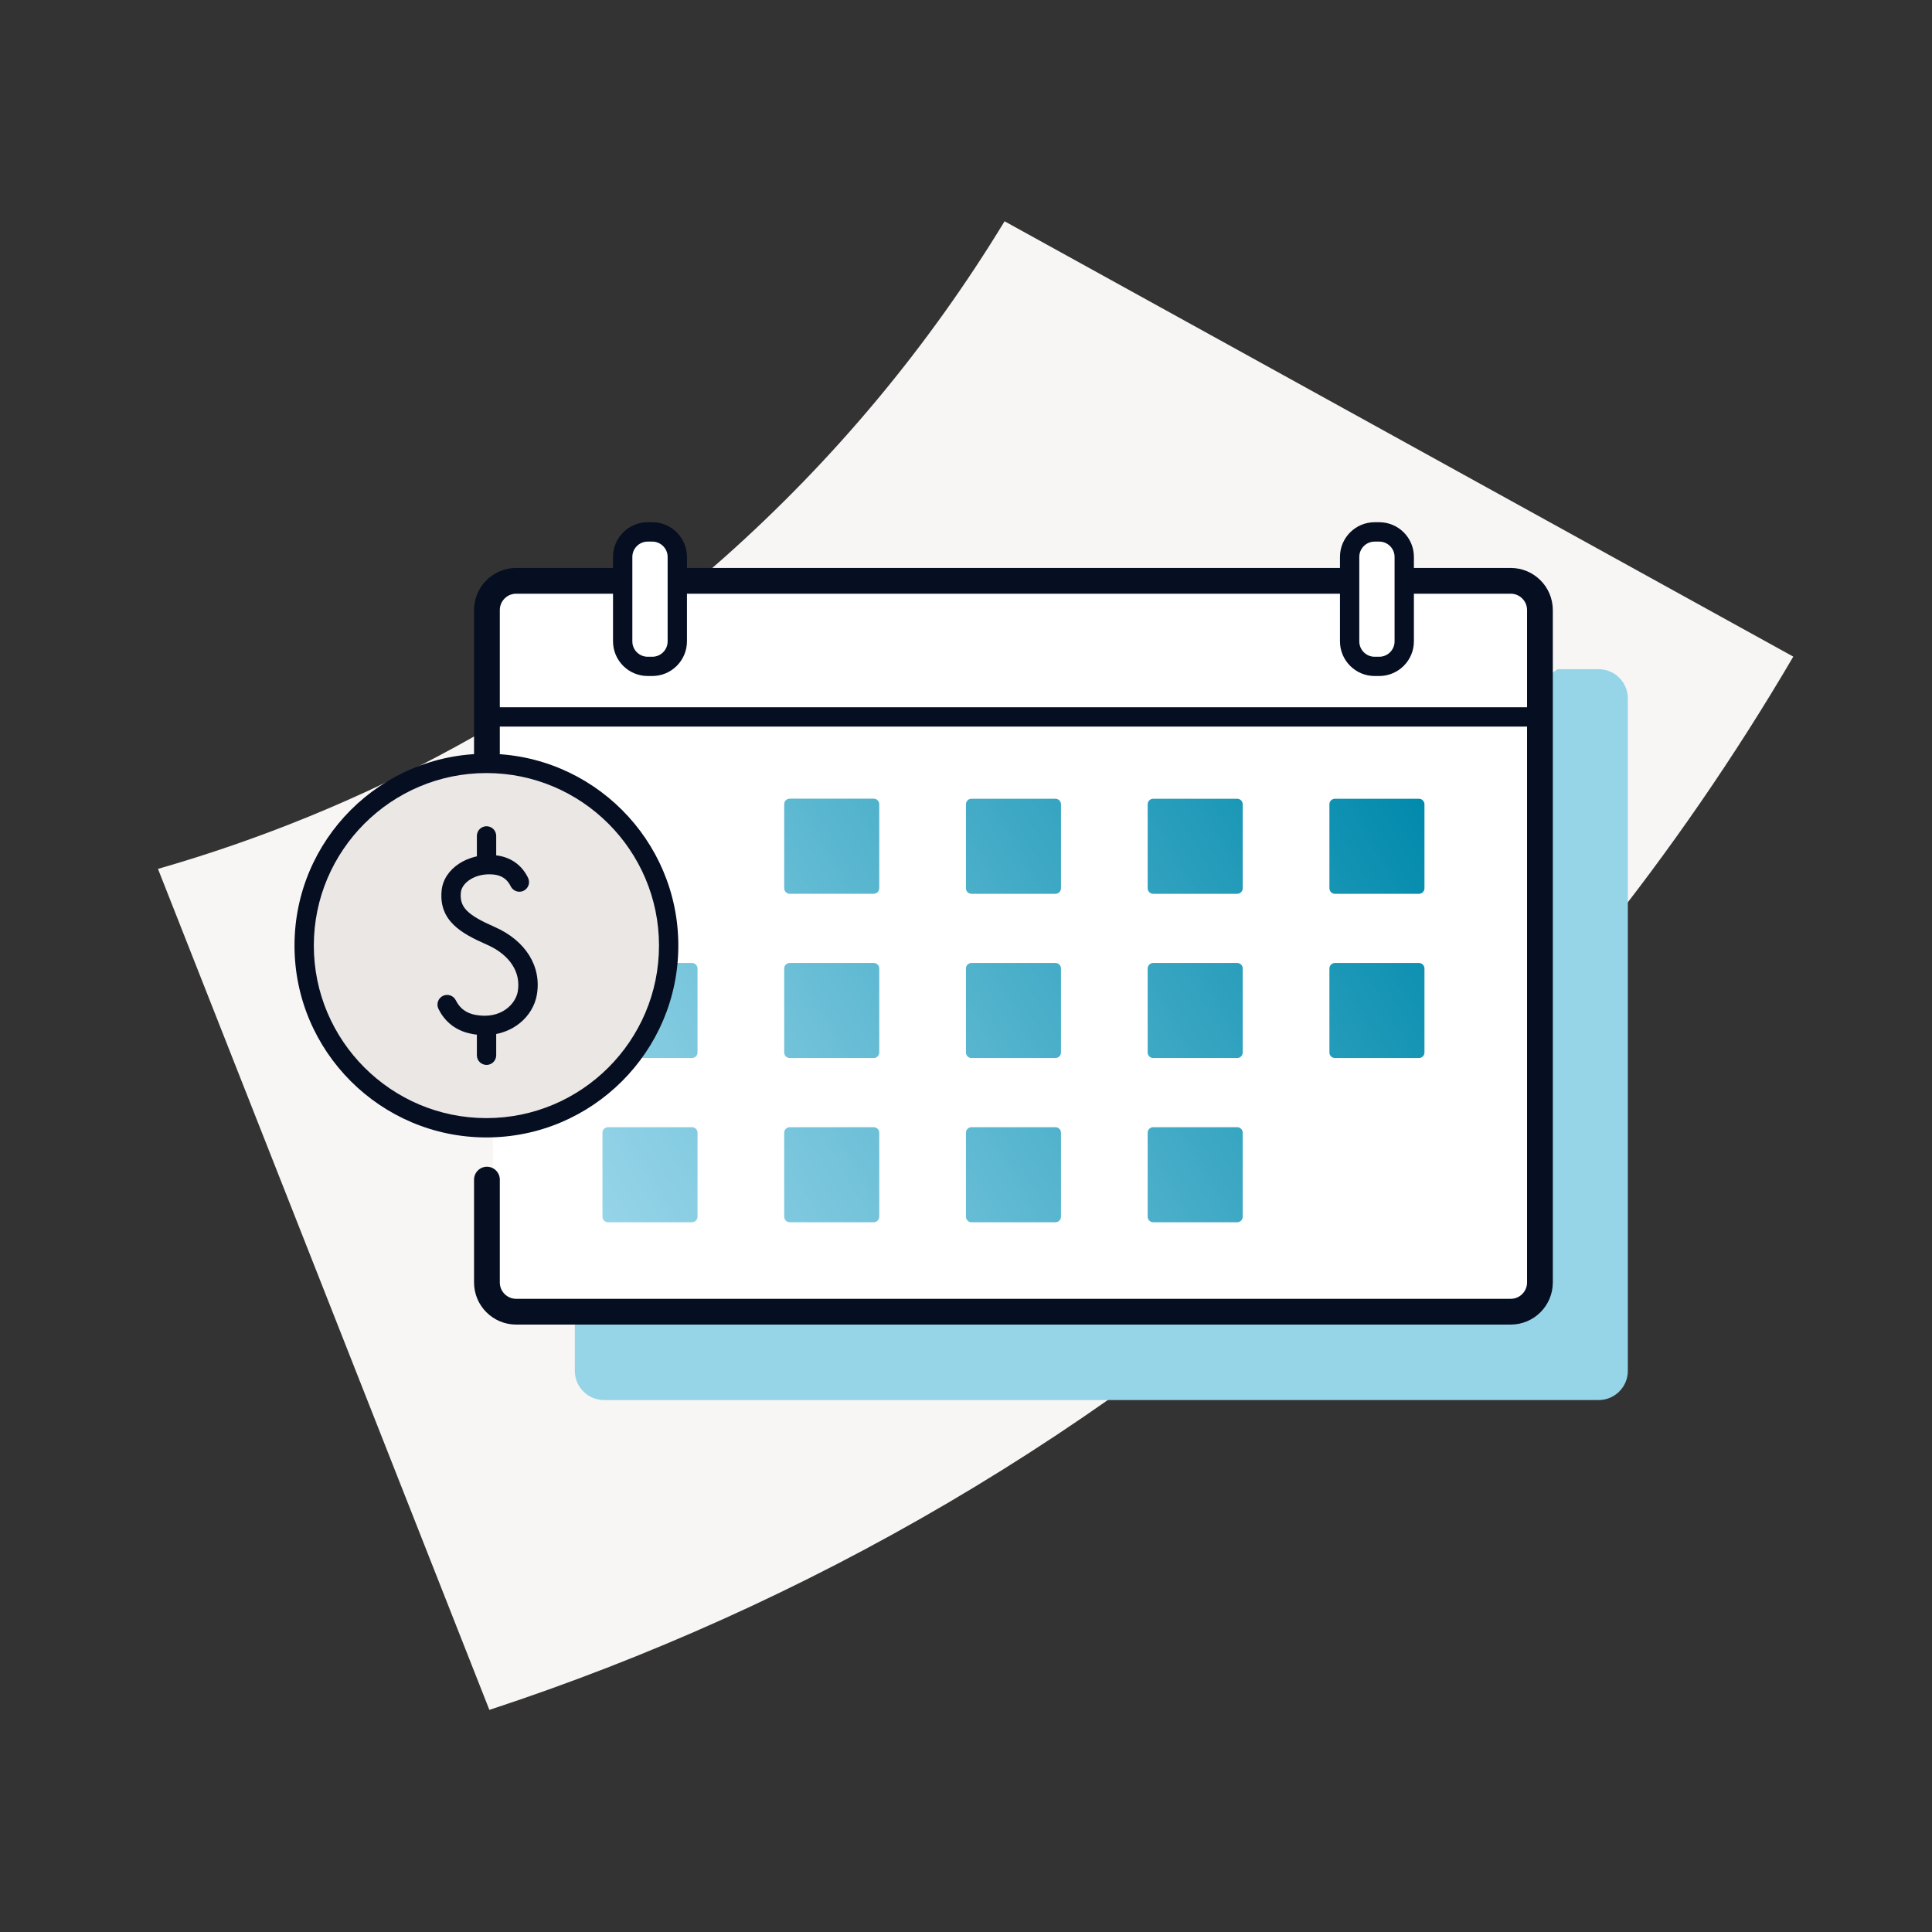
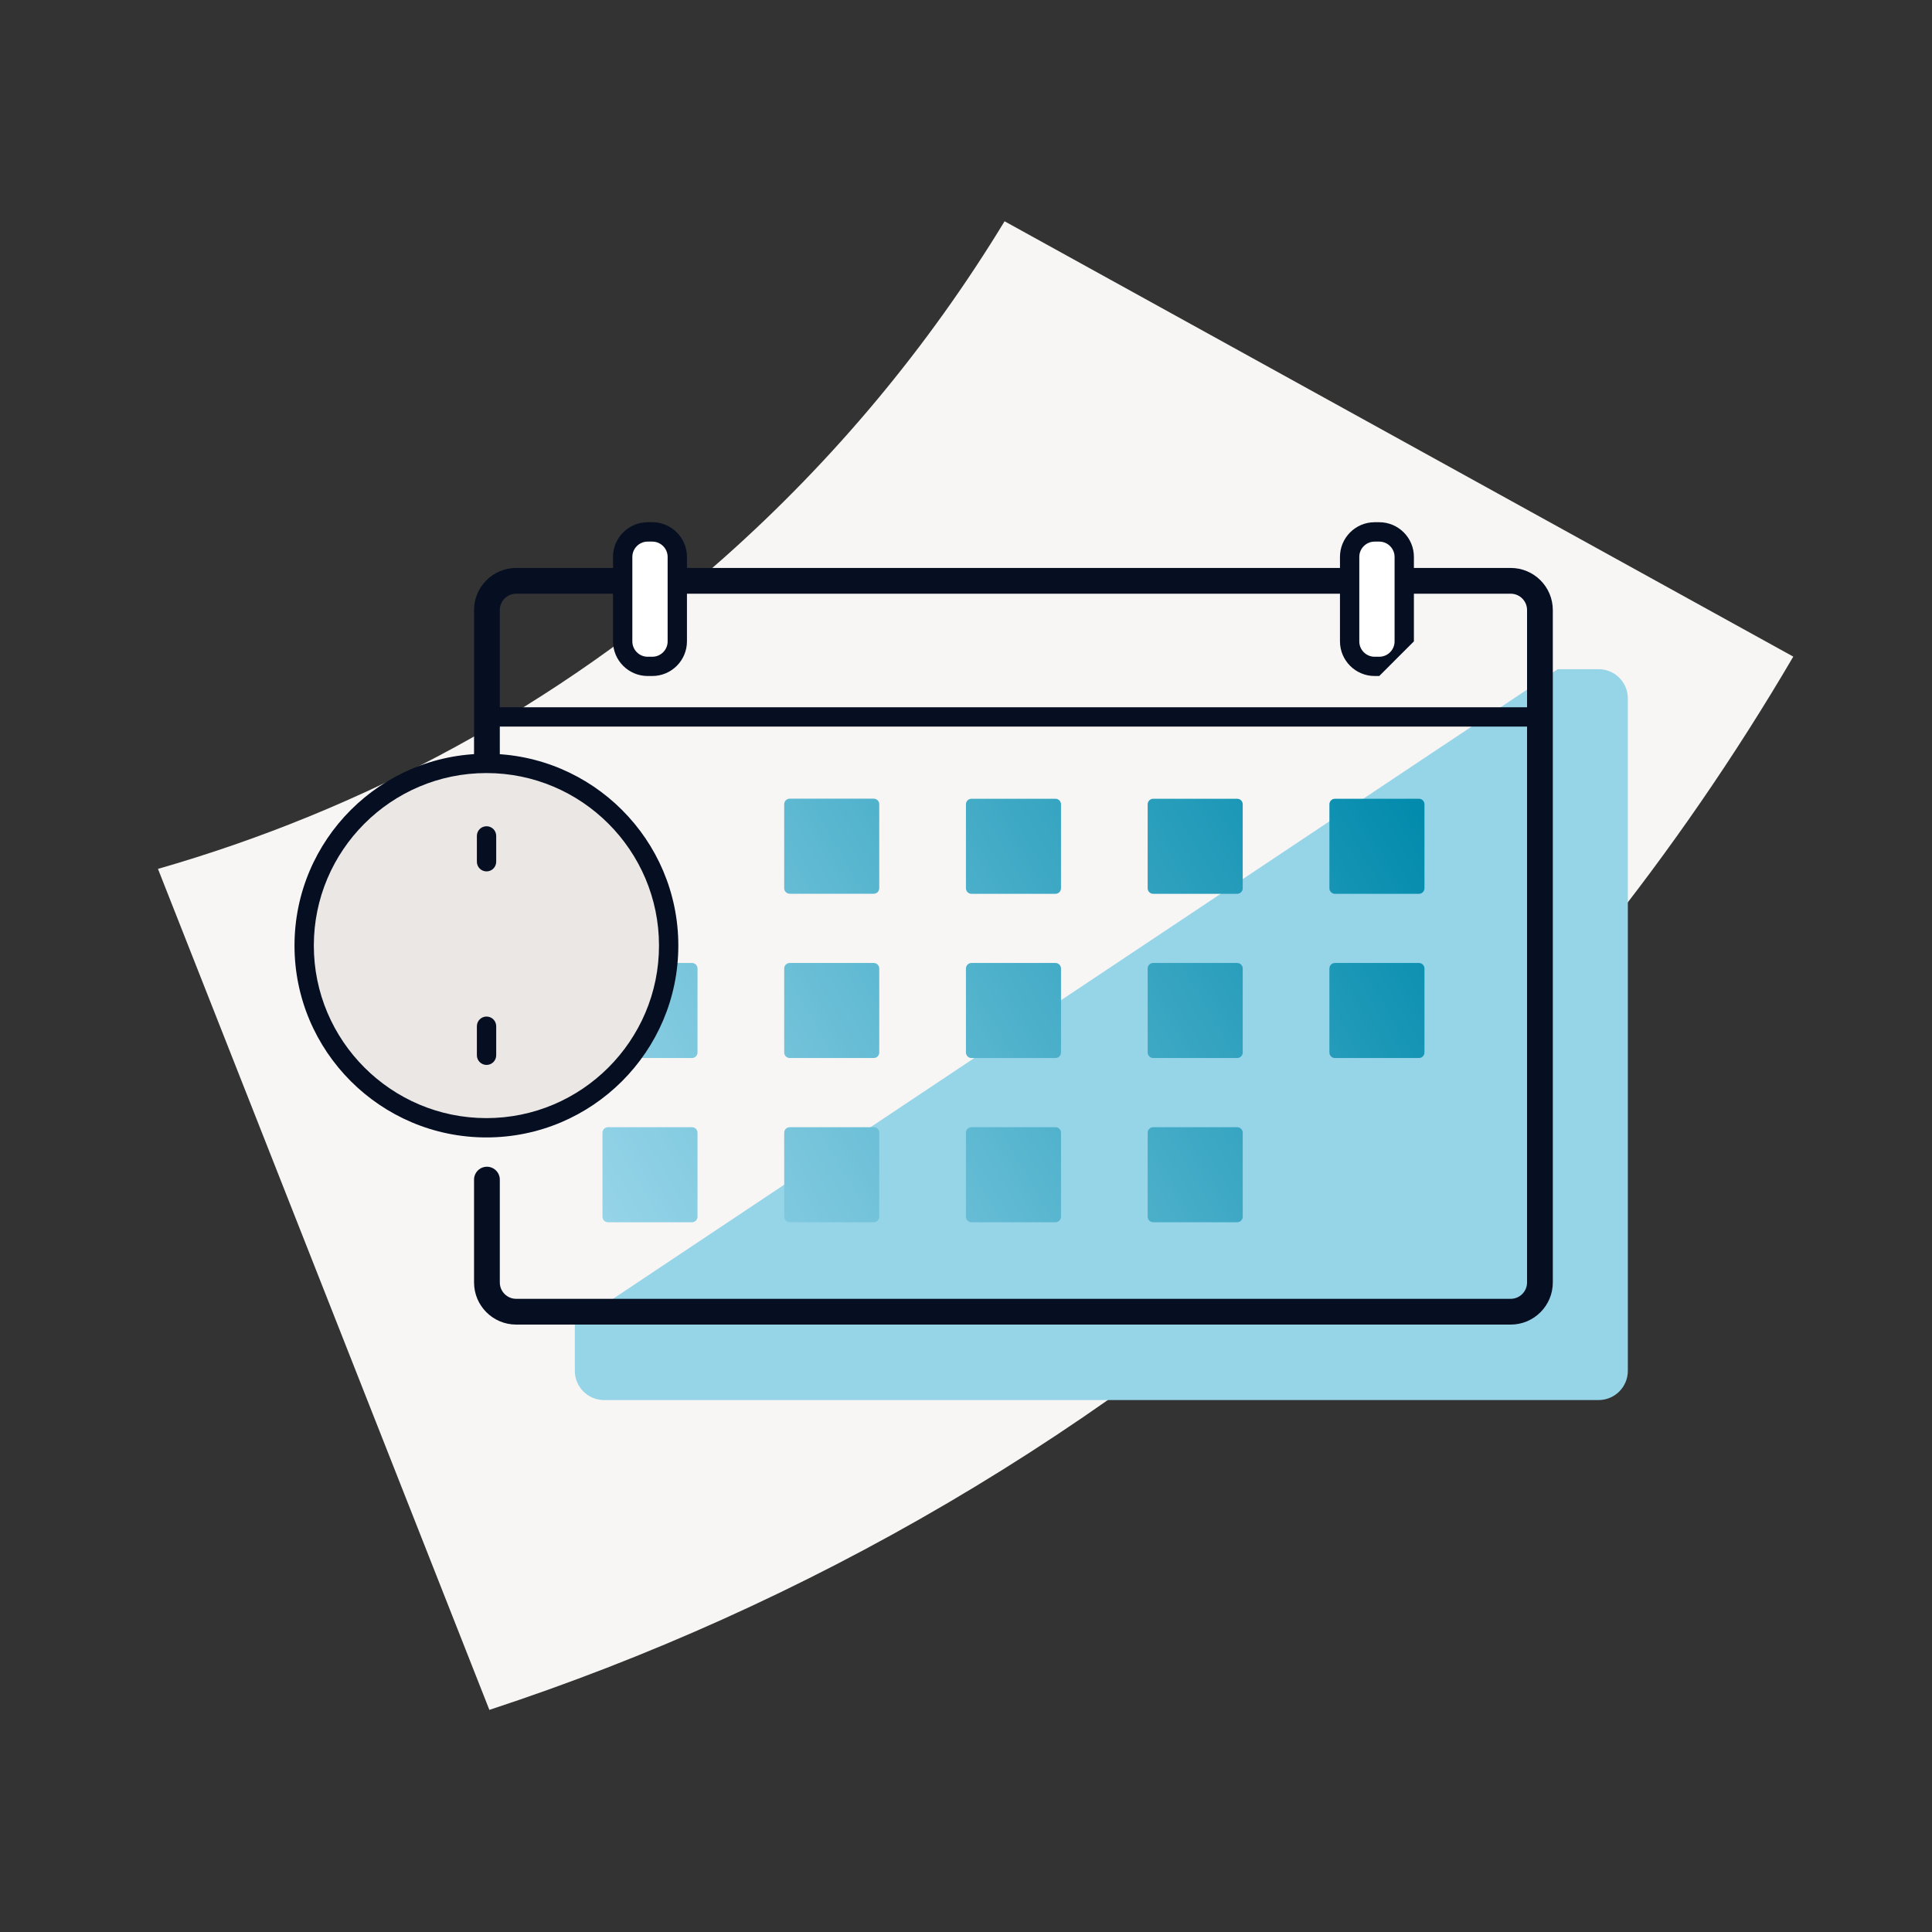
<svg xmlns="http://www.w3.org/2000/svg" id="Icons_and_Labels" viewBox="0 0 300 300">
  <rect x="0" y="0" width="300" height="300" fill="#333333" stroke="none" />
  <defs>
    <style>.cls-1{fill:url(#linear-gradient);}.cls-2{fill:#f7f6f4;}.cls-3{fill:#060e21;}.cls-4{fill:#fff;}.cls-5{fill:#96d4e8;}.cls-6{fill:#eae7e4;}</style>
    <linearGradient id="linear-gradient" x1="95.54" y1="192.61" x2="219.2" y2="121.21" gradientUnits="userSpaceOnUse">
      <stop offset="0" stop-color="#96d4e8" />
      <stop offset=".26" stop-color="#73c3da" />
      <stop offset=".82" stop-color="#1d98b7" />
      <stop offset="1" stop-color="#018aac" />
    </linearGradient>
  </defs>
  <path class="cls-2" d="M24.53,134.92l51.46,130.59c49.1-16.13,95.51-42.83,135.65-80.21,26.21-24.38,48.72-52.45,66.82-83.34l-122.47-67.6c-11.84,19.49-26.53,37.1-43.58,52.25-26.04,23.16-56.16,39.21-87.88,48.31Z" />
  <path class="cls-5" d="M89.26,205.63v7.23c0,2.51,2.03,4.54,4.54,4.54h154.43c2.51,0,4.54-2.03,4.54-4.54v-104.41c0-2.51-2.03-4.54-4.54-4.54h-6.35" />
-   <rect class="cls-4" x="76.55" y="89.76" width="161.88" height="113.69" rx="4.08" ry="4.08" />
  <path class="cls-3" d="M234.59,205.68H80.15c-3.61,0-6.54-2.93-6.54-6.54v-15.97c0-1.1.9-2,2-2s2,.9,2,2v15.97c0,1.4,1.14,2.54,2.54,2.54h154.43c1.4,0,2.54-1.14,2.54-2.54v-104.41c0-1.4-1.14-2.54-2.54-2.54H80.15c-1.4,0-2.54,1.14-2.54,2.54v22.77c0,1.1-.9,2-2,2s-2-.9-2-2v-22.77c0-3.61,2.94-6.54,6.54-6.54h154.43c3.61,0,6.54,2.93,6.54,6.54v104.41c0,3.61-2.93,6.54-6.54,6.54Z" />
  <rect class="cls-4" x="96.69" y="82.6" width="8.47" height="20.87" rx="3.88" ry="3.88" />
  <path class="cls-3" d="M101.29,104.97h-.72c-2.96,0-5.38-2.41-5.38-5.38v-13.12c0-2.96,2.41-5.38,5.38-5.38h.72c2.96,0,5.38,2.41,5.38,5.38v13.12c0,2.96-2.41,5.38-5.38,5.38ZM100.57,84.1c-1.31,0-2.38,1.07-2.38,2.38v13.12c0,1.31,1.07,2.38,2.38,2.38h.72c1.31,0,2.38-1.07,2.38-2.38v-13.12c0-1.31-1.07-2.38-2.38-2.38h-.72Z" />
  <rect class="cls-4" x="209.57" y="82.6" width="8.47" height="20.87" rx="3.88" ry="3.88" />
-   <path class="cls-3" d="M214.17,104.97h-.72c-2.96,0-5.38-2.41-5.38-5.38v-13.12c0-2.96,2.41-5.38,5.38-5.38h.72c2.96,0,5.38,2.41,5.38,5.38v13.12c0,2.96-2.41,5.38-5.38,5.38ZM213.45,84.1c-1.31,0-2.38,1.07-2.38,2.38v13.12c0,1.31,1.07,2.38,2.38,2.38h.72c1.31,0,2.38-1.07,2.38-2.38v-13.12c0-1.31-1.07-2.38-2.38-2.38h-.72Z" />
+   <path class="cls-3" d="M214.17,104.97h-.72c-2.96,0-5.38-2.41-5.38-5.38v-13.12c0-2.96,2.41-5.38,5.38-5.38h.72c2.96,0,5.38,2.41,5.38,5.38v13.12ZM213.45,84.1c-1.31,0-2.38,1.07-2.38,2.38v13.12c0,1.31,1.07,2.38,2.38,2.38h.72c1.31,0,2.38-1.07,2.38-2.38v-13.12c0-1.31-1.07-2.38-2.38-2.38h-.72Z" />
  <path class="cls-3" d="M237.73,112.82H76.71c-.83,0-1.5-.67-1.5-1.5s.67-1.5,1.5-1.5h161.02c.83,0,1.5.67,1.5,1.5s-.67,1.5-1.5,1.5Z" />
  <path class="cls-1" d="M135.67,138.78h-13.04c-.47,0-.86-.38-.86-.86v-13.04c0-.47.38-.86.86-.86h13.04c.47,0,.86.38.86.86v13.04c0,.47-.38.86-.86.86ZM164.75,137.93v-13.04c0-.47-.38-.86-.86-.86h-13.04c-.47,0-.86.38-.86.86v13.04c0,.47.38.86.86.86h13.04c.47,0,.86-.38.86-.86ZM192.97,137.93v-13.04c0-.47-.38-.86-.86-.86h-13.04c-.47,0-.86.38-.86.86v13.04c0,.47.38.86.86.86h13.04c.47,0,.86-.38.86-.86ZM221.19,137.93v-13.04c0-.47-.38-.86-.86-.86h-13.04c-.47,0-.86.38-.86.86v13.04c0,.47.38.86.86.86h13.04c.47,0,.86-.38.86-.86ZM136.53,163.43v-13.04c0-.47-.38-.86-.86-.86h-13.04c-.47,0-.86.38-.86.86v13.04c0,.47.38.86.86.86h13.04c.47,0,.86-.38.86-.86ZM164.75,163.43v-13.04c0-.47-.38-.86-.86-.86h-13.04c-.47,0-.86.38-.86.86v13.04c0,.47.38.86.86.86h13.04c.47,0,.86-.38.86-.86ZM192.97,163.43v-13.04c0-.47-.38-.86-.86-.86h-13.04c-.47,0-.86.38-.86.86v13.04c0,.47.38.86.86.86h13.04c.47,0,.86-.38.86-.86ZM221.19,163.43v-13.04c0-.47-.38-.86-.86-.86h-13.04c-.47,0-.86.38-.86.86v13.04c0,.47.38.86.86.86h13.04c.47,0,.86-.38.86-.86ZM108.31,163.43v-13.04c0-.47-.38-.86-.86-.86h-13.04c-.47,0-.86.38-.86.86v13.04c0,.47.38.86.86.86h13.04c.47,0,.86-.38.86-.86ZM136.53,188.93v-13.04c0-.47-.38-.86-.86-.86h-13.04c-.47,0-.86.38-.86.86v13.04c0,.47.38.86.86.86h13.04c.47,0,.86-.38.86-.86ZM164.75,188.93v-13.04c0-.47-.38-.86-.86-.86h-13.04c-.47,0-.86.38-.86.86v13.04c0,.47.38.86.86.86h13.04c.47,0,.86-.38.86-.86ZM192.97,188.93v-13.04c0-.47-.38-.86-.86-.86h-13.04c-.47,0-.86.38-.86.86v13.04c0,.47.38.86.86.86h13.04c.47,0,.86-.38.86-.86ZM108.31,188.93v-13.04c0-.47-.38-.86-.86-.86h-13.04c-.47,0-.86.38-.86.86v13.04c0,.47.38.86.86.86h13.04c.47,0,.86-.38.86-.86Z" />
  <ellipse class="cls-6" cx="75.53" cy="146.83" rx="28.3" ry="28.29" />
  <path class="cls-3" d="M75.53,176.62c-16.43,0-29.8-13.36-29.8-29.79s13.37-29.79,29.8-29.79,29.8,13.36,29.8,29.79-13.37,29.79-29.8,29.79ZM75.53,120.04c-14.78,0-26.8,12.02-26.8,26.79s12.02,26.79,26.8,26.79,26.8-12.02,26.8-26.79-12.02-26.79-26.8-26.79Z" />
-   <path class="cls-3" d="M75.23,160.73c-.61,0-1.24-.06-1.89-.17-3.04-.55-4.54-2.43-5.26-3.91-.36-.74-.06-1.64.69-2.01.74-.36,1.64-.06,2.01.69.62,1.26,1.63,2.01,3.1,2.27,3.92.7,6.16-1.68,6.51-3.6.55-3.02-1.24-5.76-4.78-7.31-3.96-1.74-7.47-3.68-7.04-8.37.32-3.43,4.04-5.89,8.29-5.52,2.33.21,4.15,1.46,5.14,3.52.36.75.05,1.64-.7,2-.75.36-1.64.04-2-.7-.54-1.12-1.42-1.71-2.71-1.83-2.78-.26-4.89,1.27-5.03,2.8-.21,2.27.97,3.47,5.26,5.35,4.82,2.12,7.33,6.17,6.53,10.59-.59,3.27-3.69,6.2-8.1,6.2Z" />
  <path class="cls-3" d="M75.55,135.31c-.83,0-1.5-.67-1.5-1.5v-4.01c0-.83.67-1.5,1.5-1.5s1.5.67,1.5,1.5v4.01c0,.83-.67,1.5-1.5,1.5Z" />
  <path class="cls-3" d="M75.55,165.36c-.83,0-1.5-.67-1.5-1.5v-4.51c0-.83.67-1.5,1.5-1.5s1.5.67,1.5,1.5v4.51c0,.83-.67,1.5-1.5,1.5Z" />
</svg>